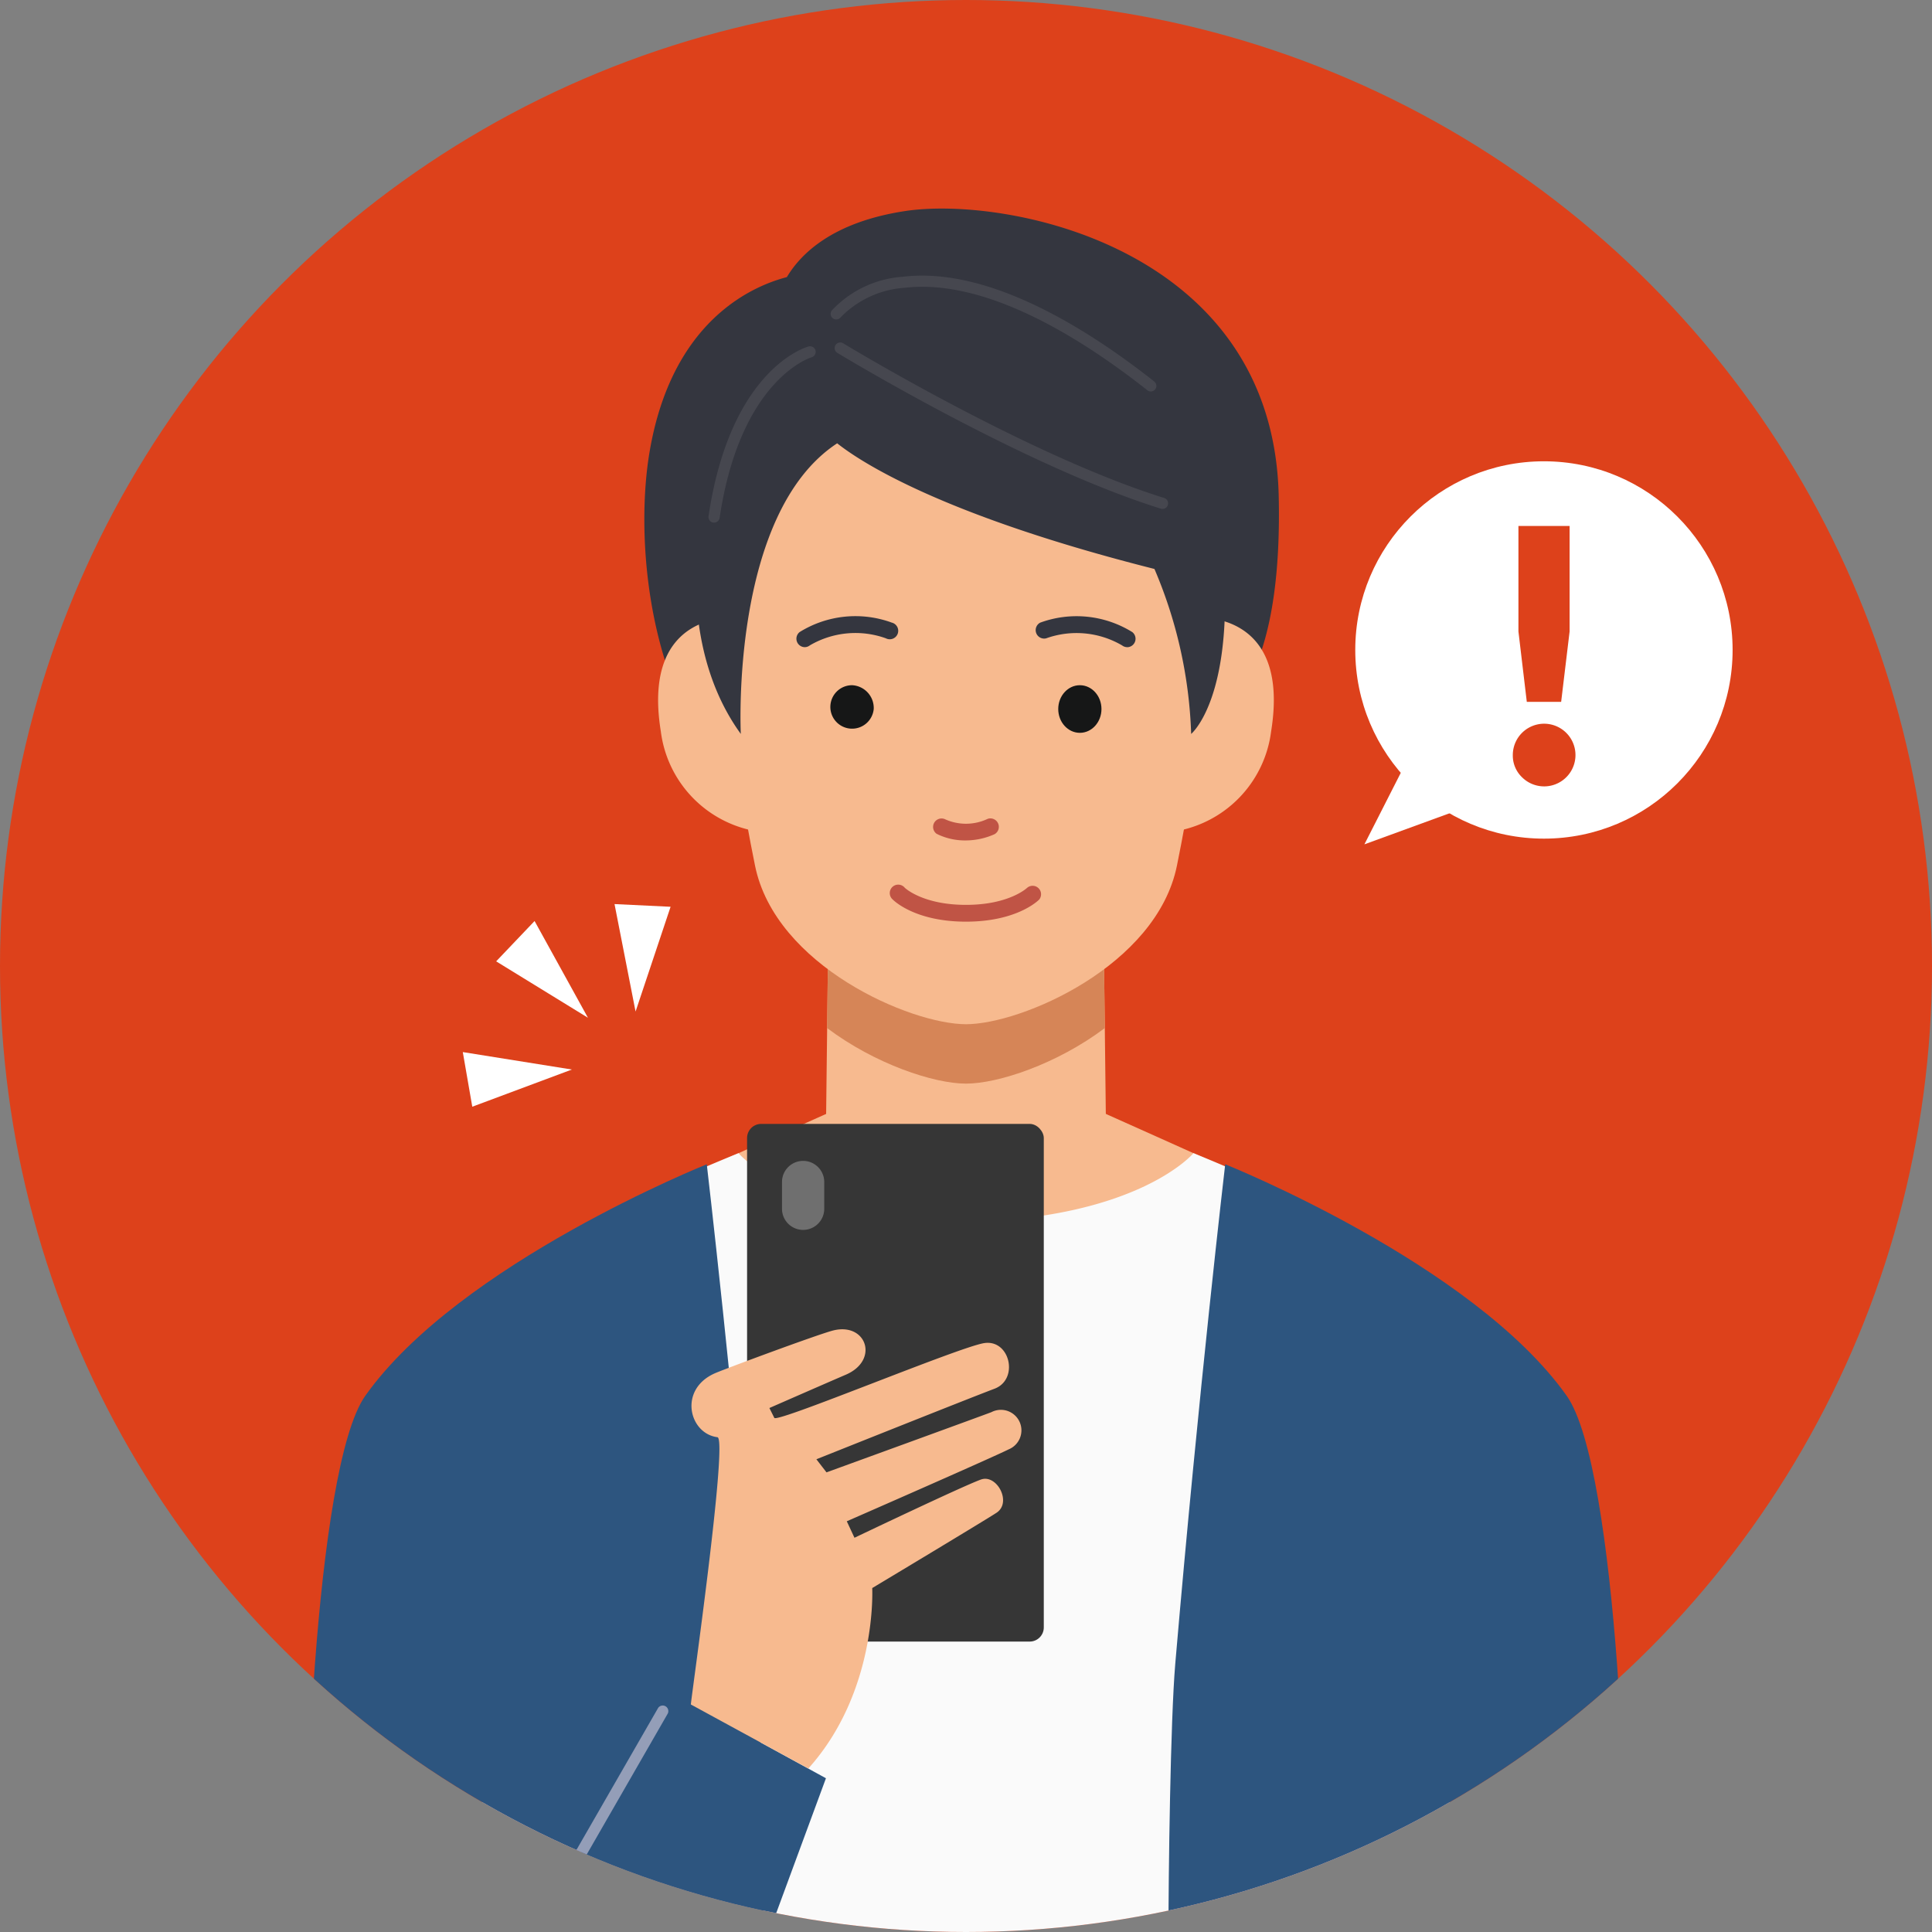
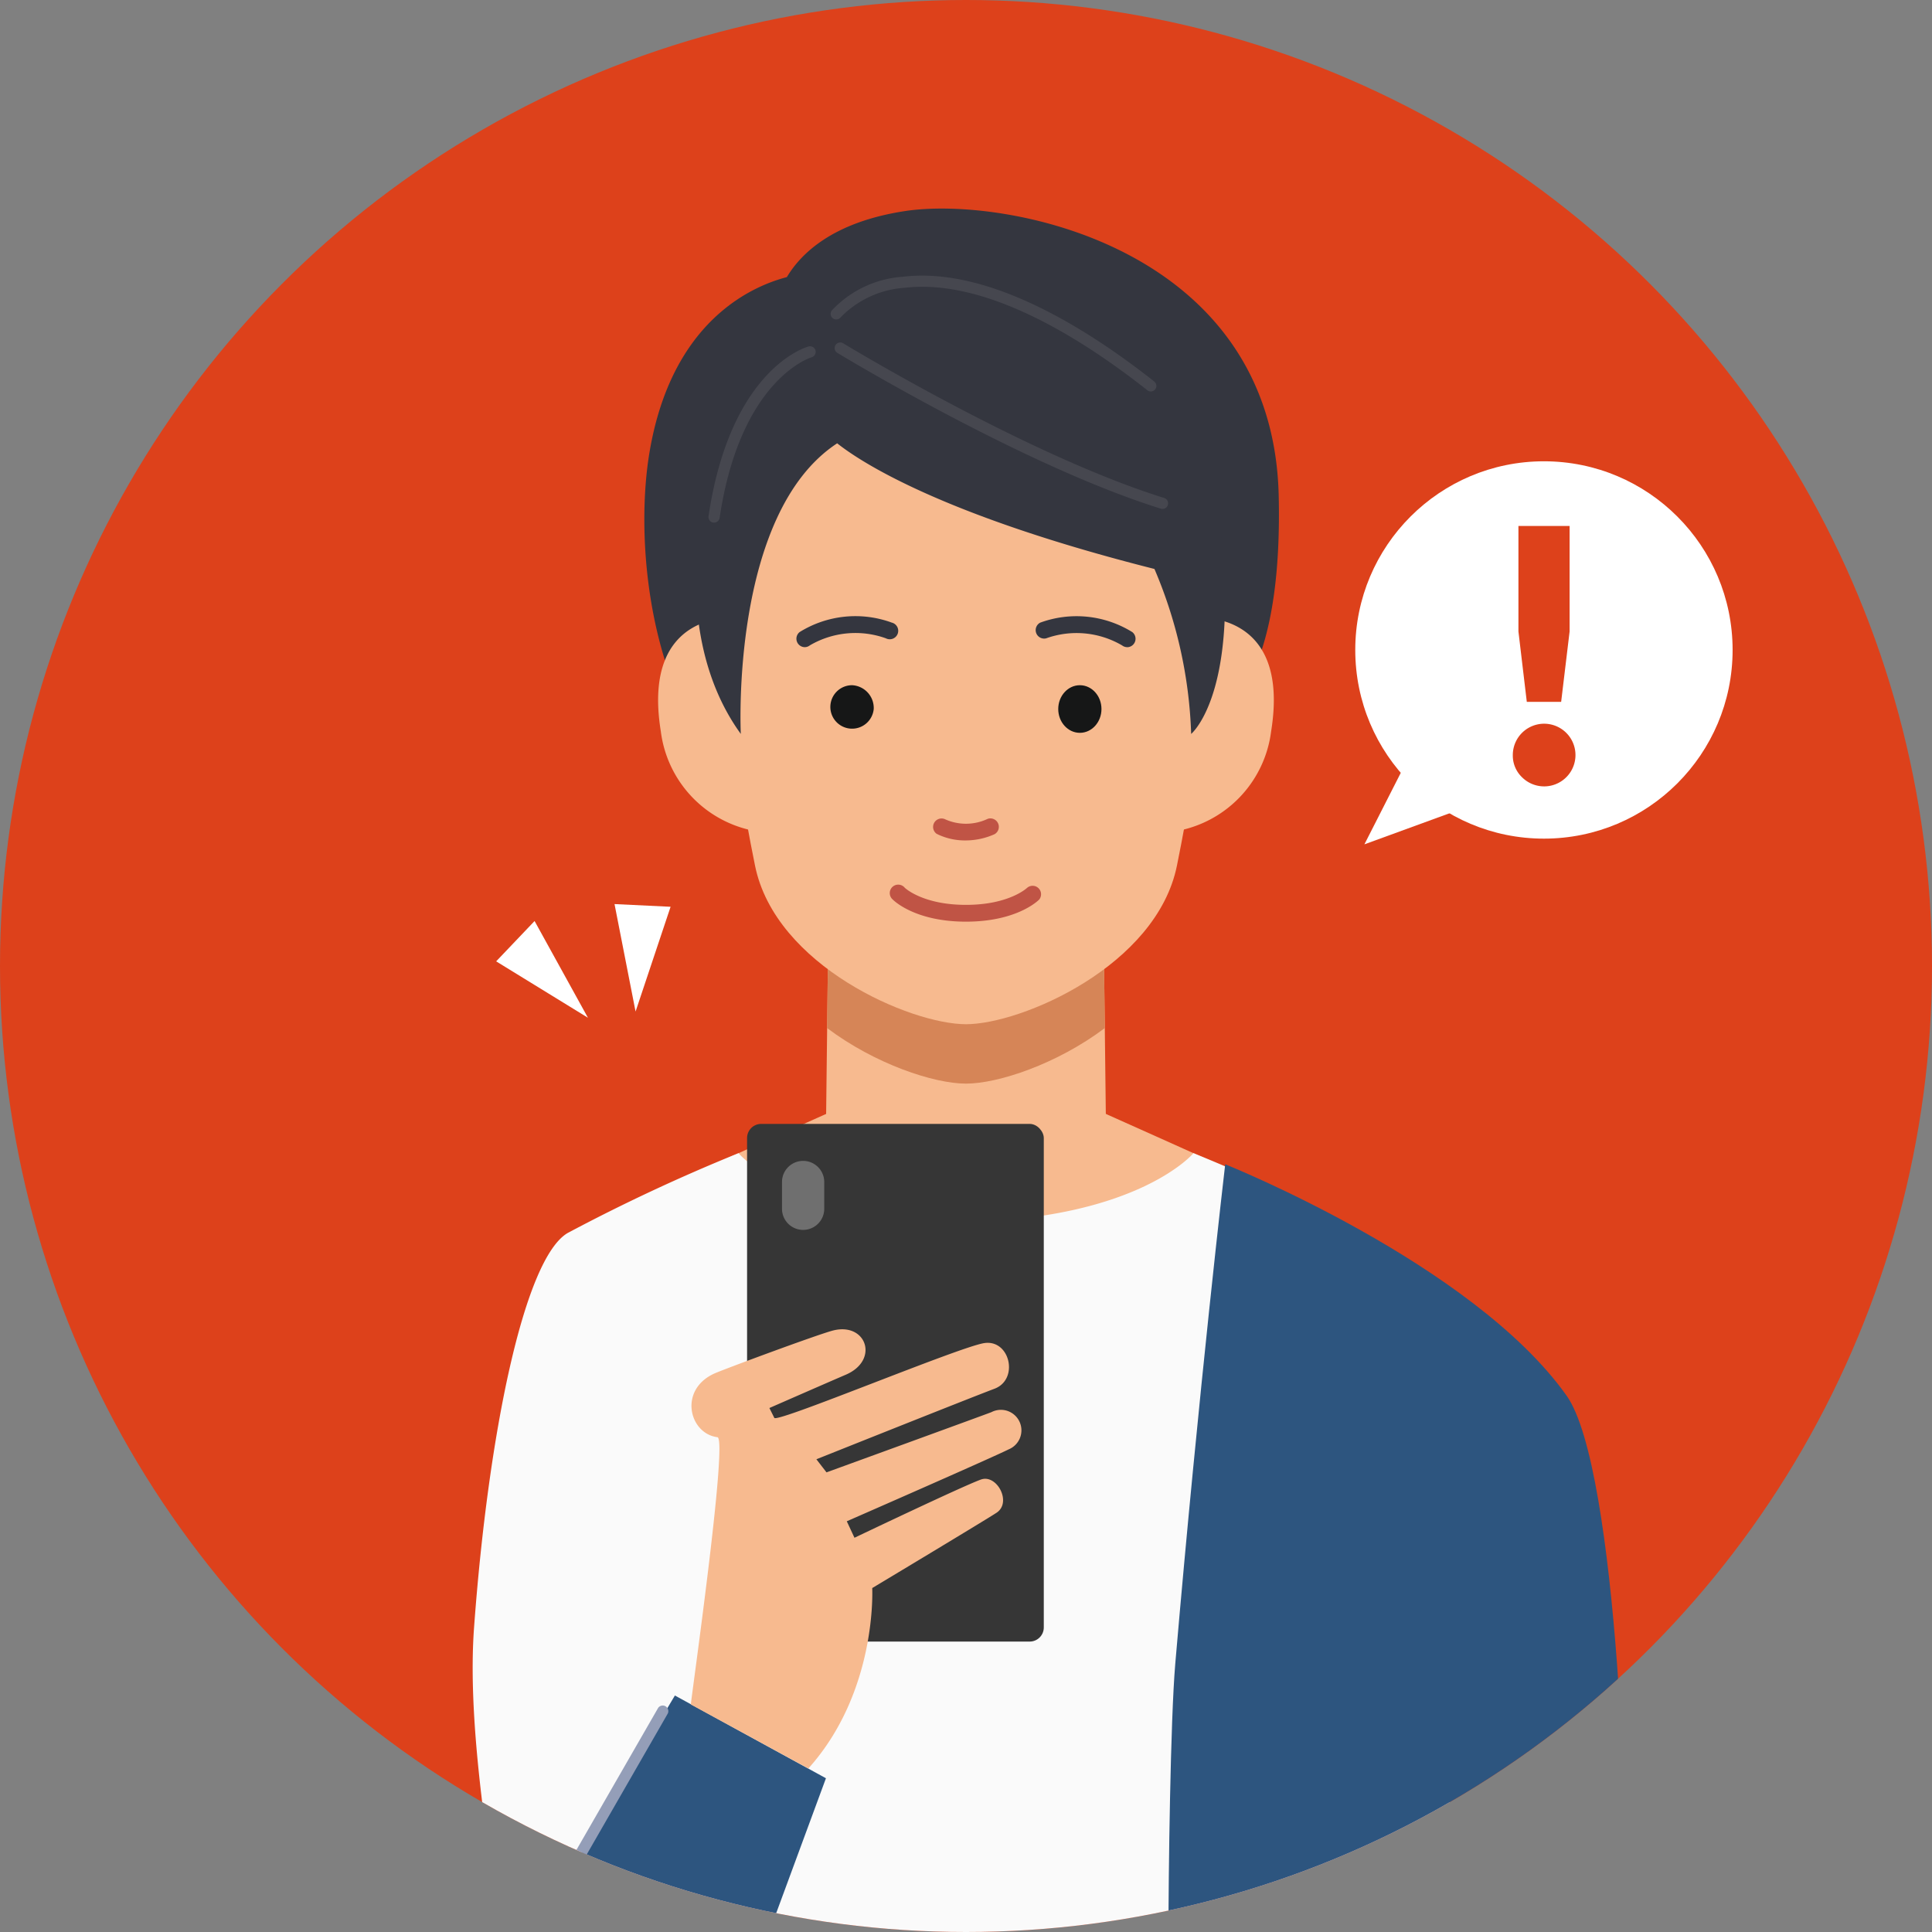
<svg xmlns="http://www.w3.org/2000/svg" width="160" height="160" viewBox="0 0 160 160">
  <rect x="0" y="0" width="160" height="160" fill="#808080" stroke="none" />
  <defs>
    <clipPath id="clip-path">
      <circle id="楕円形_501" data-name="楕円形 501" cx="80" cy="80" r="80" fill="none" />
    </clipPath>
  </defs>
  <g id="icon_visualization" transform="translate(-46.048 -571.431)">
    <circle id="楕円形_498" data-name="楕円形 498" cx="80" cy="80" r="80" transform="translate(46.048 571.431)" fill="#dd411b" />
    <circle id="楕円形_499" data-name="楕円形 499" cx="15.625" cy="15.625" r="15.625" transform="translate(158.285 609.633)" fill="#fff" />
    <g id="グループ_10485" data-name="グループ 10485" transform="translate(171.332 614.986)">
      <path id="パス_2190" data-name="パス 2190" d="M134.832,621.285a2.595,2.595,0,1,1,.761,1.823A2.483,2.483,0,0,1,134.832,621.285Zm.466-10.249V602.3h4.238v8.739l-.7,5.826h-2.845Z" transform="translate(-134.832 -602.297)" fill="#dd411b" />
    </g>
    <path id="パス_2191" data-name="パス 2191" d="M134.966,620.289l-8.844,3.228,4.422-8.693" transform="translate(32.92 17.839)" fill="#fff" />
    <path id="パス_2192" data-name="パス 2192" d="M78.349,625.484l4.419,8.01-7.6-4.67" transform="translate(11.97 22.222)" fill="#fff" />
    <path id="パス_2193" data-name="パス 2193" d="M86.756,624.712l-2.9,8.677-1.743-8.9" transform="translate(14.827 21.814)" fill="#fff" />
-     <path id="パス_2194" data-name="パス 2194" d="M73.209,633.176l9.033,1.445L73.994,637.7" transform="translate(11.166 25.384)" fill="#fff" />
    <g id="グループ_10521" data-name="グループ 10521" transform="translate(46.048 571.431)">
      <g id="グループ_10520" data-name="グループ 10520" clip-path="url(#clip-path)">
        <g id="グループ_10519" data-name="グループ 10519" transform="translate(25.379 17.274)">
          <g id="グループ_10486" data-name="グループ 10486" transform="translate(26.56 74.039)">
            <path id="パス_2195" data-name="パス 2195" d="M136.748,643.48c-7.2-3.255-14.724-6.615-14.724-6.615l-11.007-.711v-.013l-.1.006-.1-.006v.013l-11.008.711s-7.524,3.36-14.722,6.615c-6.421,2.9.725,23.077,25.572,23.388v.007c.087,0,.172,0,.26,0s.172,0,.261,0v-.007C136.021,666.557,143.167,646.383,136.748,643.48Z" transform="translate(-82.856 -636.141)" fill="#f7ba8f" />
          </g>
          <g id="グループ_10487" data-name="グループ 10487" transform="translate(42.97 57.843)">
            <path id="パス_2196" data-name="パス 2196" d="M117.516,624.811l-11.382-.147-11.382.147-.267,22.76s1.534,5.537,11.649,5.537,11.649-5.537,11.649-5.537Z" transform="translate(-94.485 -624.664)" fill="#f7ba8f" />
          </g>
          <g id="グループ_10489" data-name="グループ 10489" transform="translate(43.121 57.843)">
            <g id="グループ_10488" data-name="グループ 10488">
              <path id="パス_2197" data-name="パス 2197" d="M117.587,634.688l-.116-9.878-11.382-.147-11.382.147-.116,9.878c3.961,2.979,8.838,4.6,11.5,4.6S113.628,637.667,117.587,634.688Z" transform="translate(-94.592 -624.664)" fill="#d68557" />
            </g>
          </g>
          <g id="グループ_10490" data-name="グループ 10490" transform="translate(13.766 78.225)">
            <path id="パス_2198" data-name="パス 2198" d="M155.387,678.412c-1.18-16.156-4.168-30.587-7.754-32.691a150.482,150.482,0,0,0-14.149-6.612s-4.52,5.4-18.84,5.7c-14.32-.3-18.838-5.7-18.838-5.7a150.482,150.482,0,0,0-14.151,6.612c-3.586,2.1-6.574,16.535-7.753,32.691-.526,7.208.868,16.794,2.372,26.007h76.739C154.517,695.205,155.912,685.62,155.387,678.412Z" transform="translate(-73.789 -639.108)" fill="#fafafa" />
          </g>
          <g id="グループ_10491" data-name="グループ 10491" transform="translate(0 79.147)">
-             <path id="パス_2199" data-name="パス 2199" d="M68.91,658.927c7.787-10.976,28.277-19.166,28.277-19.166s2.189,18.652,4.135,41.358c.4,4.706.569,17.273.569,23.031H64.17C63.616,697.025,64.664,664.911,68.91,658.927Z" transform="translate(-64.034 -639.761)" fill="#2d557f" />
-           </g>
+             </g>
          <g id="グループ_10492" data-name="グループ 10492" transform="translate(18.354 123.141)">
            <path id="パス_2200" data-name="パス 2200" d="M89.2,670.938l12.509,6.852-4.994,13.543H77.041Z" transform="translate(-77.041 -670.938)" fill="#2d557f" />
          </g>
          <g id="グループ_10493" data-name="グループ 10493" transform="translate(71.386 79.147)">
            <path id="パス_2201" data-name="パス 2201" d="M147.6,658.927c-7.786-10.976-28.276-19.166-28.276-19.166s-2.19,18.652-4.136,41.358c-.4,4.706-.567,17.273-.567,23.031h37.719C152.894,697.025,151.847,664.911,147.6,658.927Z" transform="translate(-114.622 -639.761)" fill="#2d557f" />
          </g>
          <g id="グループ_10494" data-name="グループ 10494" transform="translate(27.981)">
            <path id="パス_2202" data-name="パス 2202" d="M136.4,607.433c-.487-20.6-22.592-24.816-30.917-23.559-6,.906-8.653,3.522-9.816,5.474-3.018.787-9.565,3.727-11.376,14.516-1.1,6.538-.325,17.949,5.351,25.382,5.119,6.7,18.227,8.825,31.843,5.218a18.308,18.308,0,0,0,12.632-12.079C135.916,618.753,136.539,613.431,136.4,607.433Z" transform="translate(-83.863 -583.673)" fill="#34363f" />
          </g>
          <g id="グループ_10495" data-name="グループ 10495" transform="translate(34.612 13.234)">
            <path id="パス_2203" data-name="パス 2203" d="M108.569,593.051c-13.636,0-25.329,2.318-17.471,41.176,1.681,8.313,12.881,13.137,17.471,13.137s15.79-4.825,17.472-13.137C133.9,595.369,122.2,593.051,108.569,593.051Z" transform="translate(-88.562 -593.051)" fill="#f7ba8f" />
          </g>
          <g id="グループ_10498" data-name="グループ 10498" transform="translate(29.121 33.862)">
            <g id="グループ_10496" data-name="グループ 10496" transform="translate(42.692)">
              <path id="パス_2204" data-name="パス 2204" d="M116.522,607.689l-1.6,17.711a9.608,9.608,0,0,0,8.08-8.3C124.666,606.8,116.522,607.689,116.522,607.689Z" transform="translate(-114.925 -607.669)" fill="#f7ba8f" />
            </g>
            <g id="グループ_10497" data-name="グループ 10497">
              <path id="パス_2205" data-name="パス 2205" d="M91.378,607.689l1.6,17.711a9.61,9.61,0,0,1-8.081-8.3C83.233,606.8,91.378,607.689,91.378,607.689Z" transform="translate(-84.671 -607.669)" fill="#f7ba8f" />
            </g>
          </g>
          <g id="グループ_10501" data-name="グループ 10501" transform="translate(43.399 39.472)">
            <g id="グループ_10499" data-name="グループ 10499">
              <path id="パス_2206" data-name="パス 2206" d="M98.369,613.618a1.8,1.8,0,1,1-1.791-1.973A1.89,1.89,0,0,1,98.369,613.618Z" transform="translate(-94.789 -611.645)" fill="#161717" />
            </g>
            <g id="グループ_10500" data-name="グループ 10500" transform="translate(18.861 0)">
              <ellipse id="楕円形_500" data-name="楕円形 500" cx="1.79" cy="1.972" rx="1.79" ry="1.972" fill="#161717" />
            </g>
          </g>
          <g id="グループ_10506" data-name="グループ 10506" transform="translate(40.571 33.767)">
            <g id="グループ_10503" data-name="グループ 10503" transform="translate(19.744)">
              <g id="グループ_10502" data-name="グループ 10502">
                <path id="パス_2207" data-name="パス 2207" d="M114.433,610.156a.69.69,0,0,1-.421-.143,7.464,7.464,0,0,0-6.295-.587.7.7,0,0,1-.49-1.3,8.754,8.754,0,0,1,7.626.782.7.7,0,0,1-.421,1.252Z" transform="translate(-106.776 -607.602)" fill="#34363f" />
              </g>
            </g>
            <g id="グループ_10505" data-name="グループ 10505">
              <g id="グループ_10504" data-name="グループ 10504">
                <path id="パス_2208" data-name="パス 2208" d="M93.481,610.156a.7.7,0,0,1-.421-1.252,8.755,8.755,0,0,1,7.626-.782.7.7,0,1,1-.49,1.3,7.465,7.465,0,0,0-6.295.587A.69.69,0,0,1,93.481,610.156Z" transform="translate(-92.785 -607.602)" fill="#34363f" />
              </g>
            </g>
          </g>
          <g id="グループ_10507" data-name="グループ 10507" transform="translate(51.835 50.476)">
            <path id="パス_2209" data-name="パス 2209" d="M103.523,621.294a5.251,5.251,0,0,1-2.4-.547.7.7,0,0,1,.677-1.216,4.206,4.206,0,0,0,3.557-.028.7.7,0,0,1,.564,1.273A5.874,5.874,0,0,1,103.523,621.294Z" transform="translate(-100.767 -619.443)" fill="#c05445" />
          </g>
          <g id="グループ_10508" data-name="グループ 10508" transform="translate(48.357 56.041)">
            <path id="パス_2210" data-name="パス 2210" d="M104.564,626.4c-4.233,0-5.992-1.76-6.065-1.834a.7.7,0,1,1,1-.971c.01.008,1.476,1.414,5.067,1.414s5.057-1.406,5.073-1.42a.7.7,0,0,1,.992.977C110.557,624.643,108.8,626.4,104.564,626.4Z" transform="translate(-98.303 -623.387)" fill="#c05445" />
          </g>
          <g id="グループ_10509" data-name="グループ 10509" transform="translate(36.491 75.802)">
            <rect id="長方形_23337" data-name="長方形 23337" width="24.572" height="42.873" rx="1.17" fill="#363636" />
          </g>
          <g id="グループ_10510" data-name="グループ 10510" transform="translate(31.83 92.811)">
            <path id="パス_2211" data-name="パス 2211" d="M111.483,656.309c-.761.294-13.654,4.985-13.654,4.985l-.838-1.084s12.68-5.066,14.743-5.839,1.288-4.125-.859-3.78c-2.1.336-16.933,6.542-17.364,6.2l-.412-.826s4.882-2.139,6.325-2.757c2.786-1.194,1.724-4.335-1.017-3.672-1.156.279-8.869,3.143-9.79,3.539-3.08,1.326-2.182,5.012.178,5.307.9.113-2.2,21.748-2.2,22.135l9.731,5.3c5.731-6.38,5.289-14.941,5.289-14.941s9.436-5.666,10.3-6.241c1.288-.859.018-3.21-1.288-2.75-1.461.516-10.482,4.825-10.482,4.825l-.636-1.365s11.942-5.225,13.41-5.958A1.7,1.7,0,1,0,111.483,656.309Z" transform="translate(-86.59 -649.444)" fill="#f7ba8f" />
          </g>
          <g id="グループ_10511" data-name="グループ 10511" transform="translate(39.382 78.865)">
            <path id="パス_2212" data-name="パス 2212" d="M93.692,639.561a1.751,1.751,0,0,0-1.75,1.751v2.215a1.75,1.75,0,0,0,3.5,0v-2.215A1.752,1.752,0,0,0,93.692,639.561Z" transform="translate(-91.942 -639.561)" fill="#6f6f6f" />
          </g>
          <g id="グループ_10513" data-name="グループ 10513" transform="translate(18.053 123.934)">
            <g id="グループ_10512" data-name="グループ 10512">
              <path id="パス_2213" data-name="パス 2213" d="M77.29,691.566a.455.455,0,0,1-.23-.062.463.463,0,0,1-.171-.634L87.9,671.732a.464.464,0,0,1,.8.463L77.694,691.333A.465.465,0,0,1,77.29,691.566Z" transform="translate(-76.827 -671.499)" fill="#949eb8" />
            </g>
          </g>
          <g id="グループ_10514" data-name="グループ 10514" transform="translate(32.245 9.525)">
            <path id="パス_2214" data-name="パス 2214" d="M129.971,604.658c-1.075-6.921-18.188-18.23-34.437-12.813-6.488,2.162-12.936,21.521-4.923,32.559,0,0-.916-18.233,7.98-24.068,1.9,1.511,8.622,5.946,26.275,10.406a37.781,37.781,0,0,1,3.041,13.662S132.459,620.66,129.971,604.658Z" transform="translate(-86.884 -590.422)" fill="#34363f" />
          </g>
          <g id="グループ_10518" data-name="グループ 10518" transform="translate(33.293 5.547)">
            <g id="グループ_10515" data-name="グループ 10515" transform="translate(10.434 5.531)">
              <path id="パス_2215" data-name="パス 2215" d="M122.193,605.318a.478.478,0,0,1-.138-.021c-11.385-3.543-26.657-12.82-26.811-12.913a.465.465,0,0,1,.484-.793c.152.093,15.329,9.311,26.6,12.82a.464.464,0,0,1-.138.907Z" transform="translate(-95.022 -591.523)" fill="#46474f" />
            </g>
            <g id="グループ_10516" data-name="グループ 10516" transform="translate(0 5.856)">
              <path id="パス_2216" data-name="パス 2216" d="M88.093,606.359a.378.378,0,0,1-.069-.006.463.463,0,0,1-.391-.526c1.808-12.162,8.021-13.987,8.285-14.057a.464.464,0,0,1,.246.895c-.078.023-5.9,1.81-7.612,13.3A.466.466,0,0,1,88.093,606.359Z" transform="translate(-87.627 -591.753)" fill="#46474f" />
            </g>
            <g id="グループ_10517" data-name="グループ 10517" transform="translate(10.11)">
              <path id="パス_2217" data-name="パス 2217" d="M121.314,597.2a.464.464,0,0,1-.288-.1c-5.457-4.309-13.375-9.279-20.108-8.482a8.148,8.148,0,0,0-5.3,2.457.464.464,0,0,1-.732-.569,8.858,8.858,0,0,1,5.872-2.8c7.057-.864,15.229,4.238,20.841,8.67a.464.464,0,0,1-.288.828Z" transform="translate(-94.792 -587.604)" fill="#46474f" />
            </g>
          </g>
        </g>
      </g>
    </g>
  </g>
</svg>